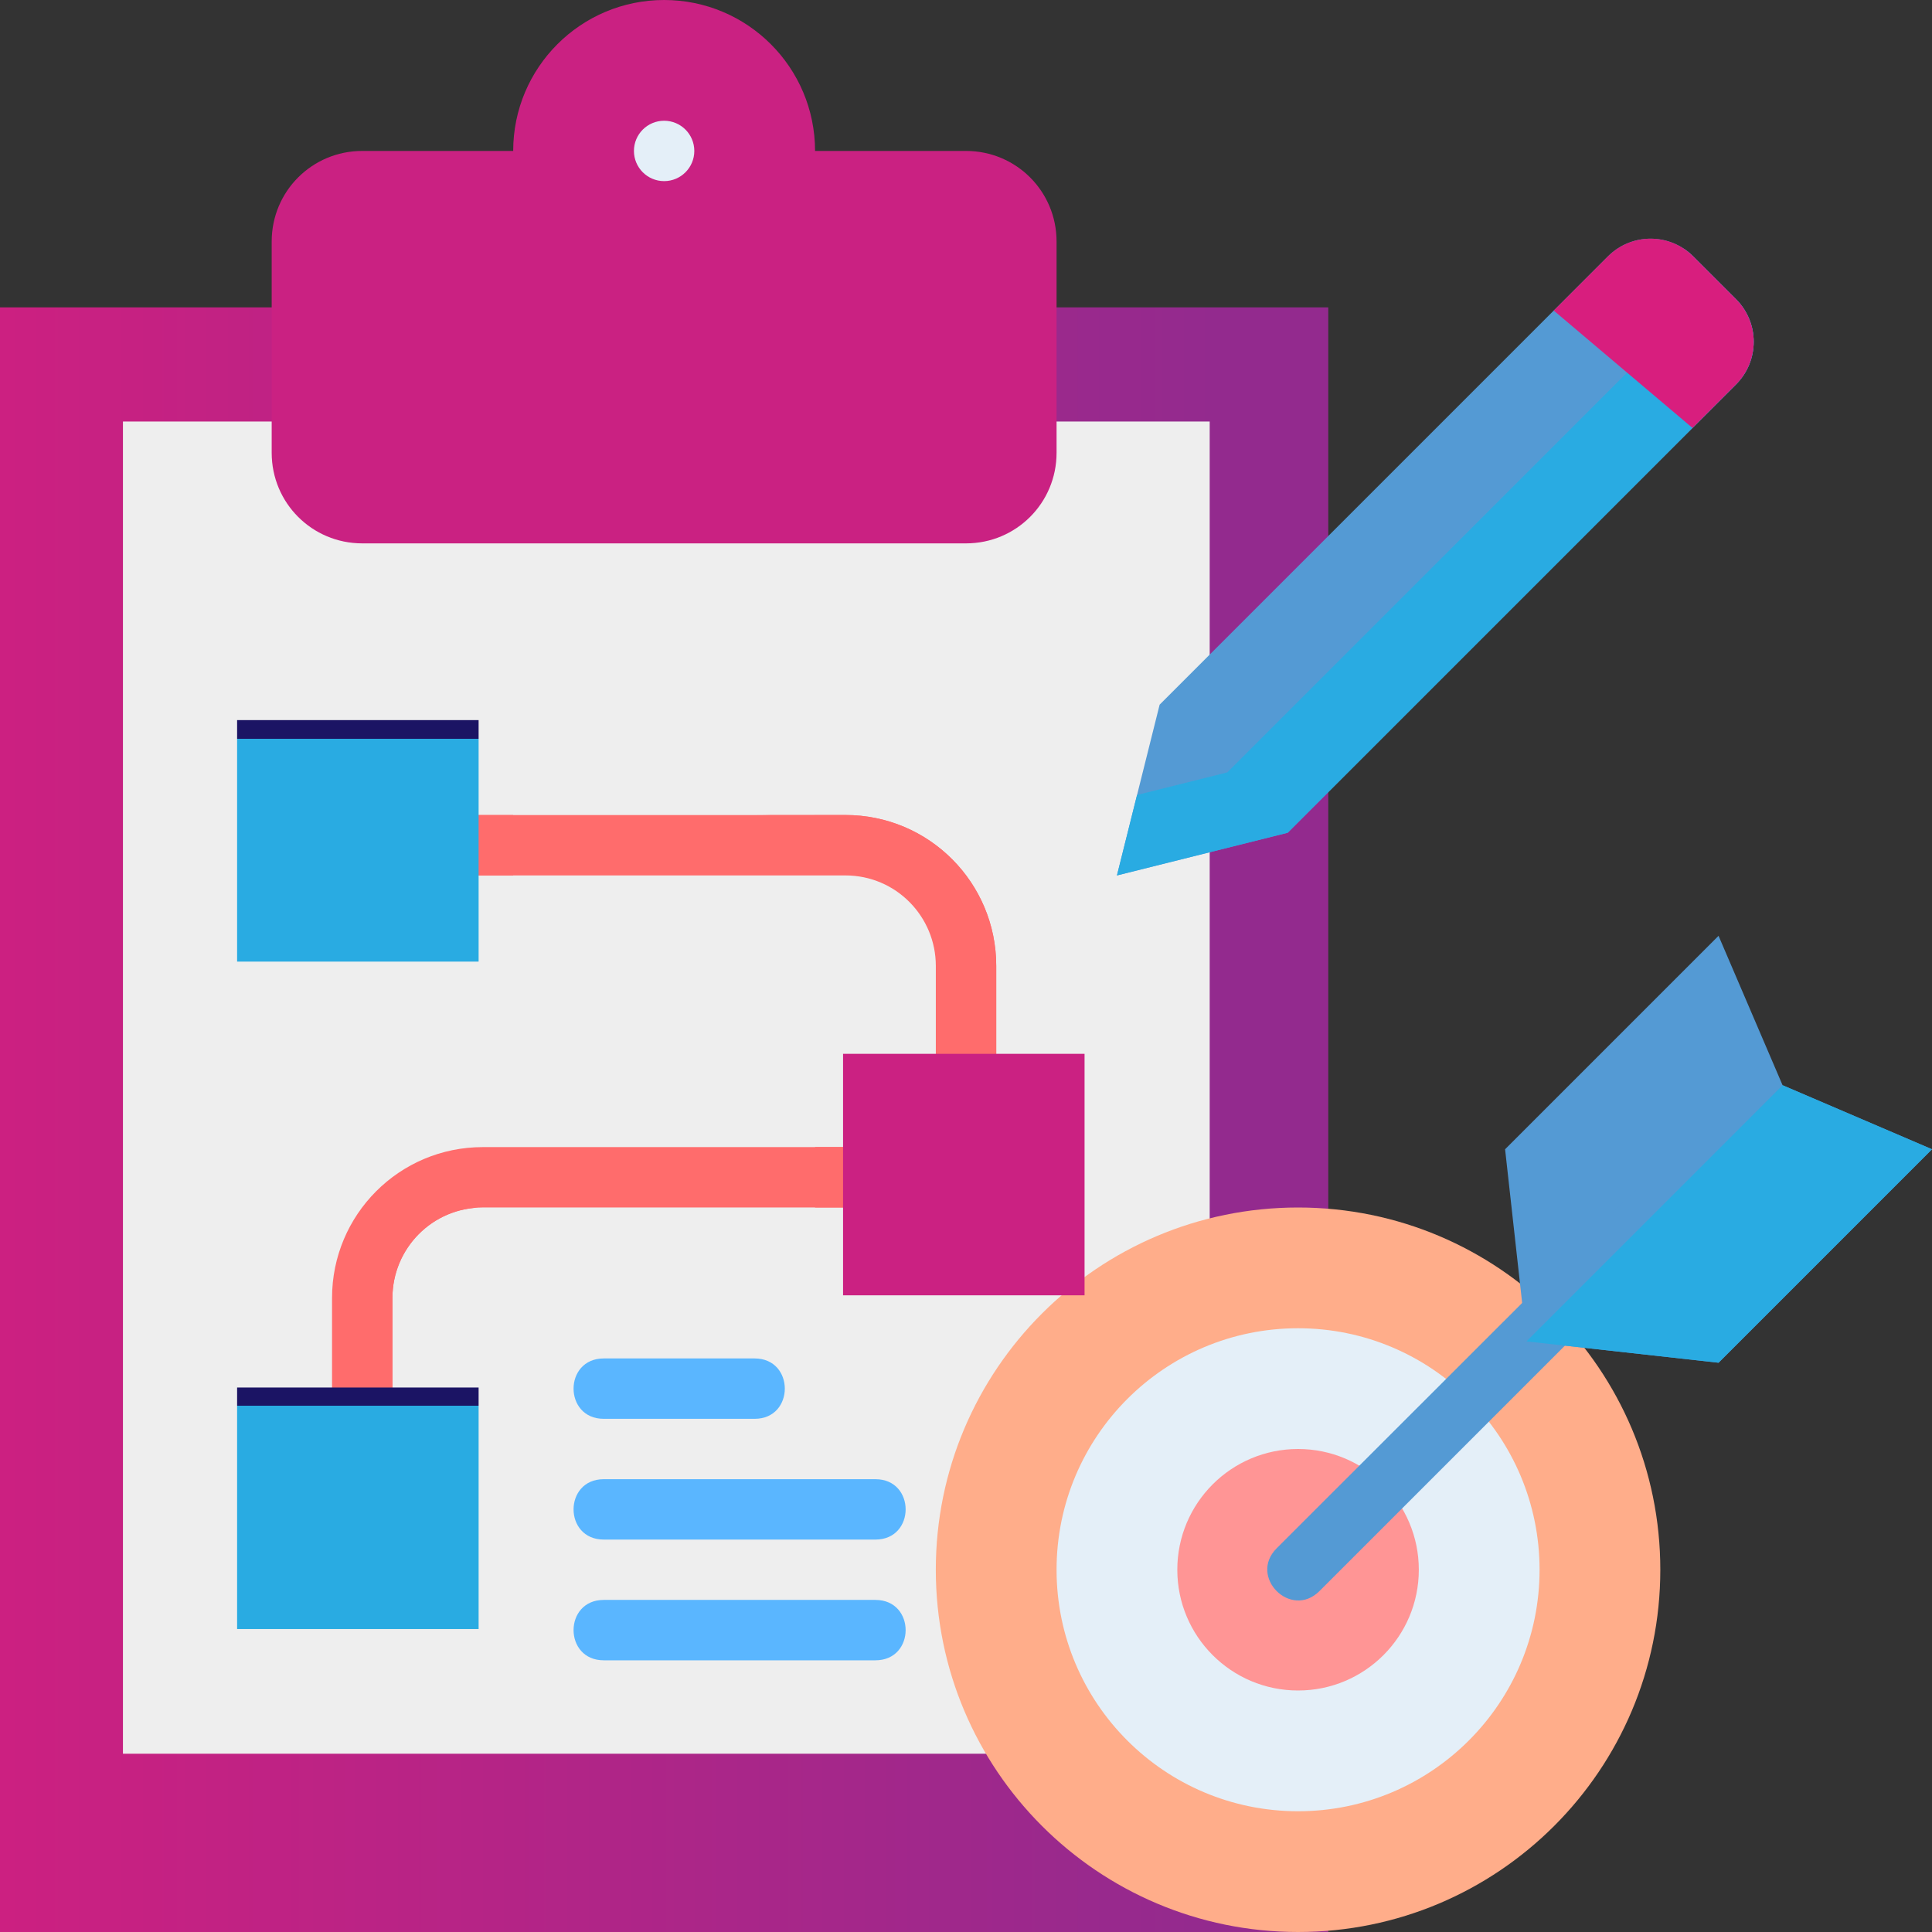
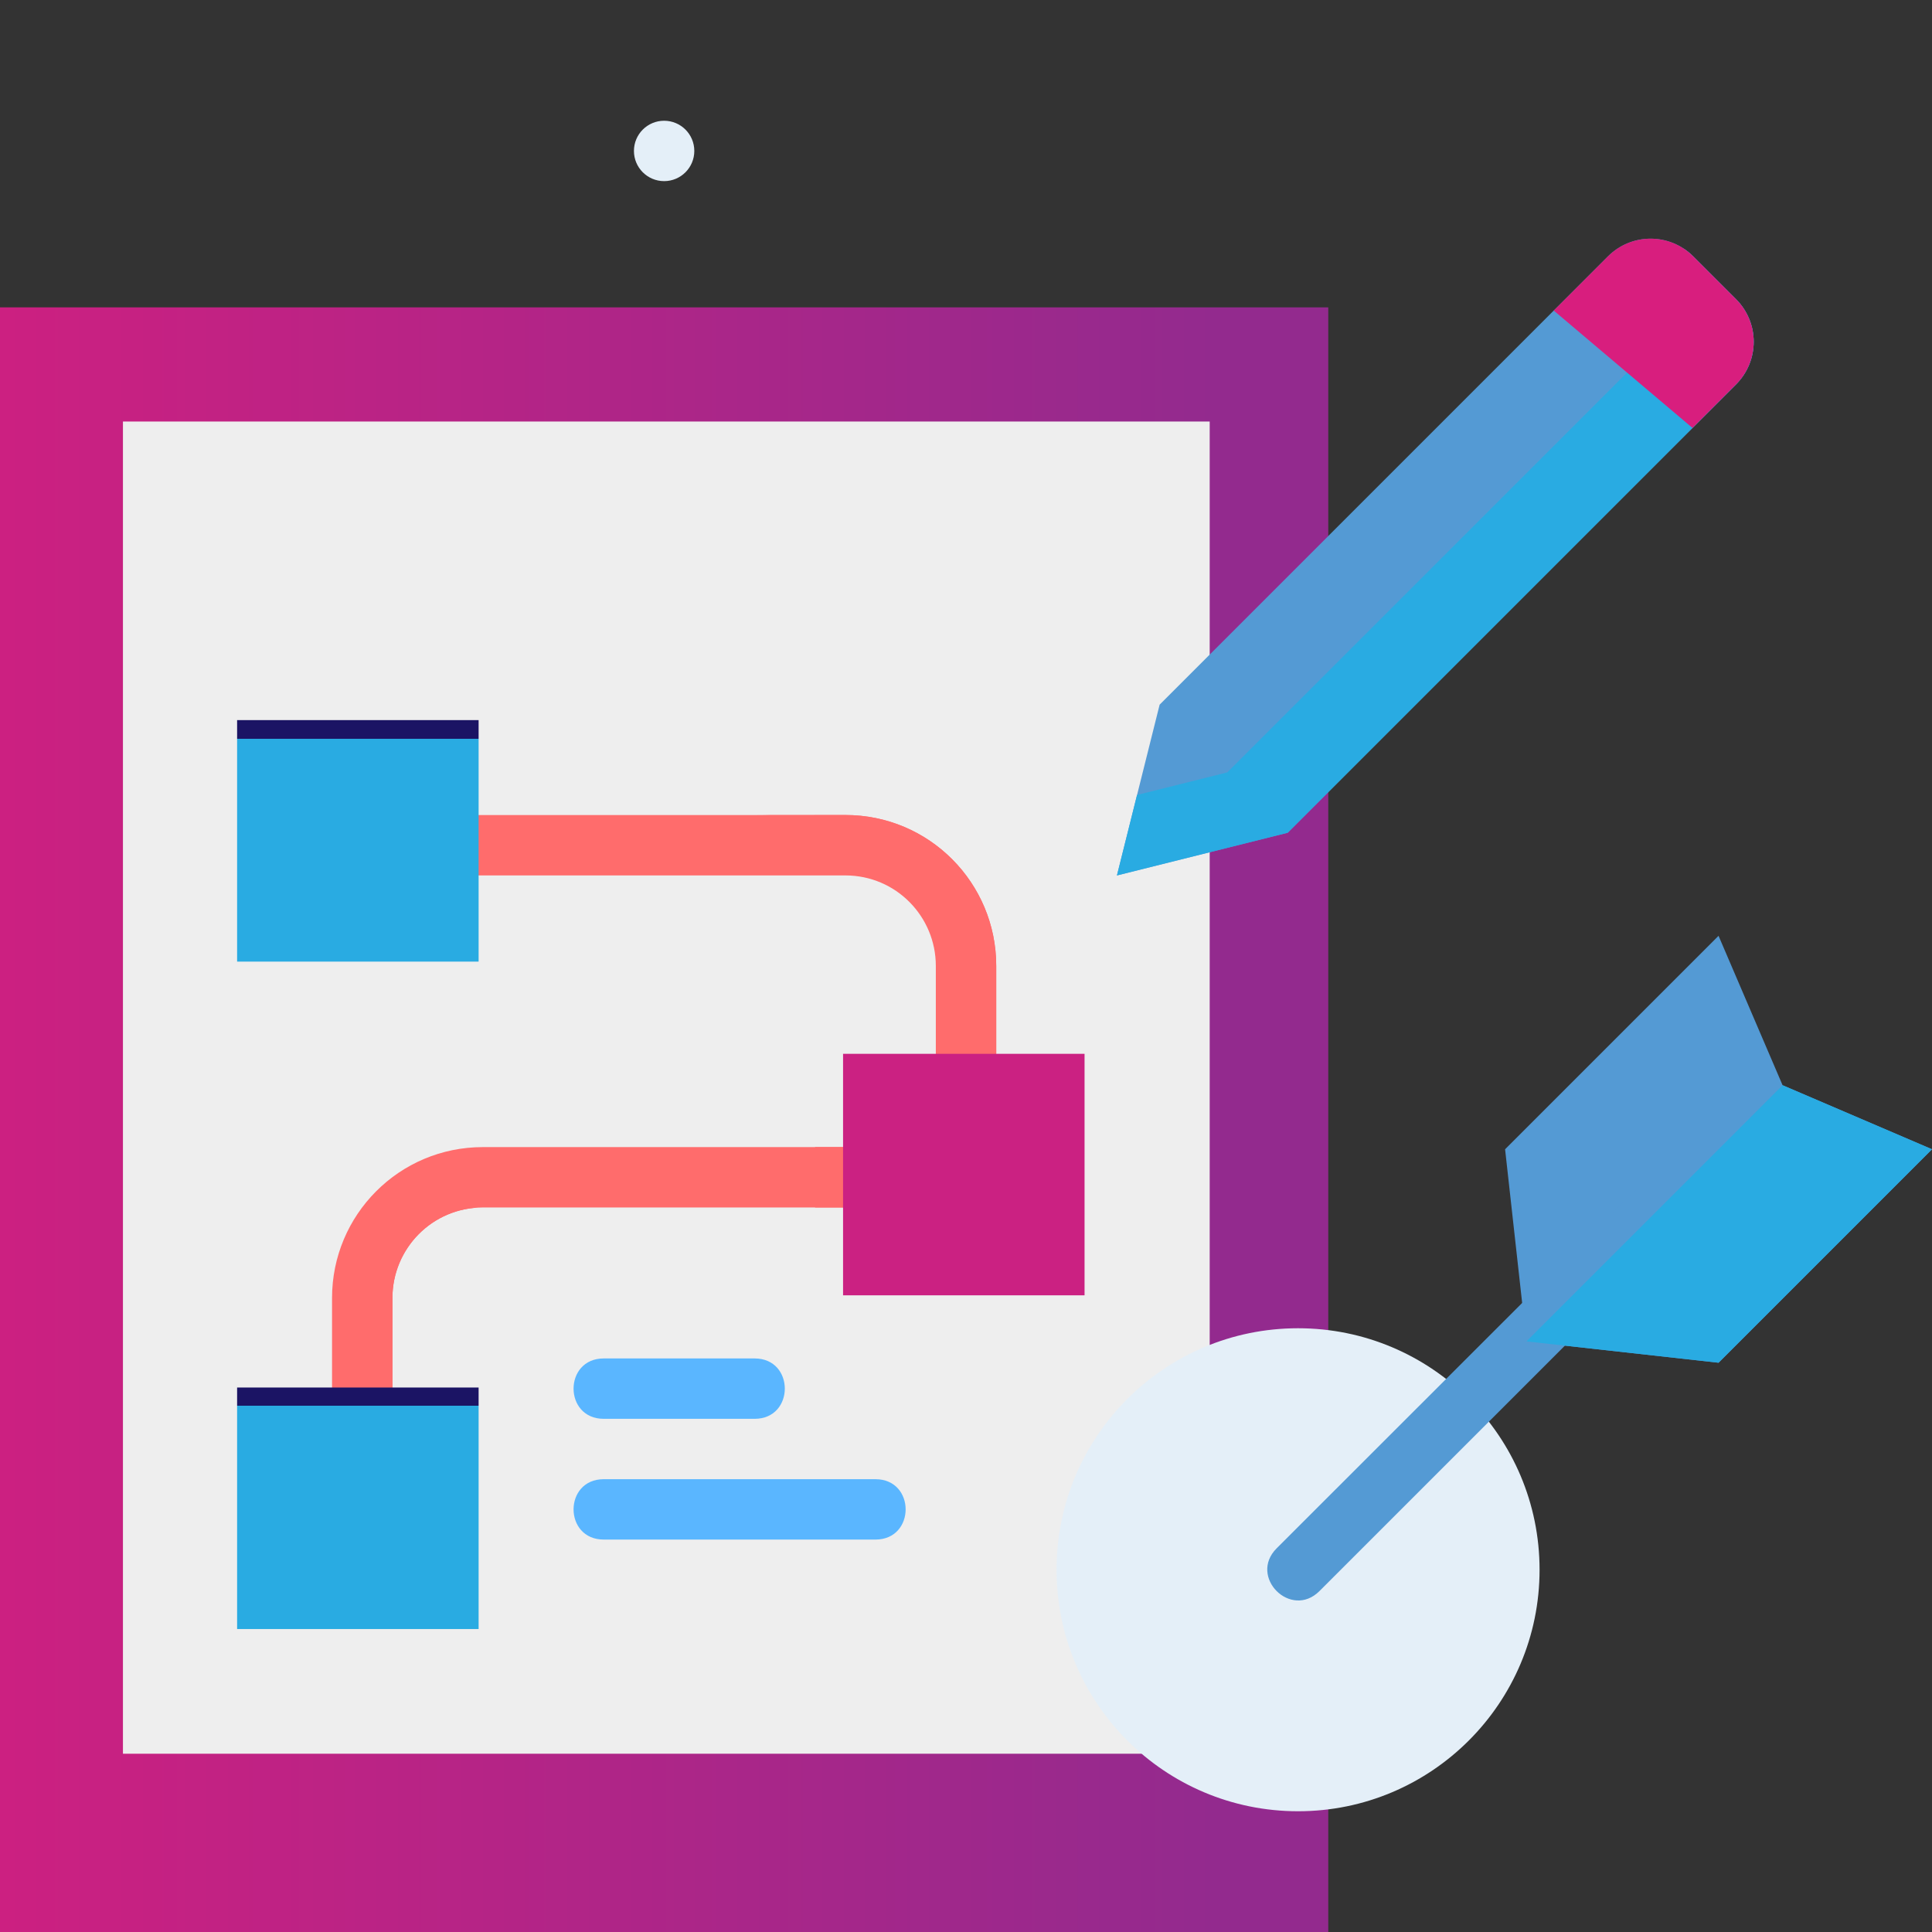
<svg xmlns="http://www.w3.org/2000/svg" width="220" height="220" viewBox="0 0 220 220" fill="none">
  <rect x="0" y="0" width="220" height="220" fill="#333333" stroke="none" />
  <g clip-path="url(#clip0_938_408)">
    <path d="M0 35H151.25V220.62H0V35Z" fill="url(#paint0_linear_938_408)" />
    <path d="M14 48H137.75V199.7H14V48Z" fill="#EEEEEE" />
    <path d="M132.049 80.242L183.093 29.198C185.786 26.505 190.123 26.505 192.816 29.198L197.677 34.059C200.37 36.752 200.37 41.089 197.677 43.782L146.633 94.826L127.188 99.688L132.049 80.242Z" fill="#549AD4" />
-     <path d="M189.062 178.75C189.062 201.532 170.594 220 147.812 220C125.031 220 106.563 201.532 106.562 178.75C106.563 155.968 125.031 137.5 147.812 137.5C170.594 137.5 189.062 155.968 189.062 178.75Z" fill="#FFAD8A" />
    <path d="M51.562 92.809V99.686H96.262C102.034 99.686 106.564 104.368 106.564 109.988V123.75H113.441V109.988C113.441 100.526 105.8 92.809 96.262 92.809H51.562Z" fill="#FF6C6C" />
    <path d="M110 113.438V123.75H113.444V109.987C113.444 100.524 105.802 92.801 96.263 92.806L85.938 92.811C110 92.812 110 106.563 110 113.438Z" fill="#FF6C6C" />
    <path d="M99.689 130.622V137.498H54.99C49.217 137.498 44.687 142.18 44.687 147.801V161.562H37.81V147.801C37.81 138.338 45.451 130.622 54.99 130.622H99.689Z" fill="#FF6C6C" />
    <path d="M92.812 130.618V137.5H99.688V130.618H92.812Z" fill="#FF6C6C" />
    <path d="M51.549 137.5C45.776 137.5 41.25 142.179 41.25 147.799V161.562H44.688V147.799C44.688 142.179 49.214 137.5 54.987 137.5H51.549Z" fill="#FF6C6C" />
-     <path d="M75.625 0C66.133 0 58.438 7.695 58.438 17.188H41.25C35.537 17.188 30.938 21.787 30.938 27.5V51.562C30.938 57.276 35.537 61.875 41.25 61.875H110C115.713 61.875 120.313 57.276 120.313 51.562V27.5C120.313 21.787 115.713 17.188 110 17.188H92.812C92.812 7.695 85.117 0 75.625 0Z" fill="#CA2182" />
    <path d="M79.062 17.188C79.062 19.086 77.523 20.625 75.625 20.625C73.727 20.625 72.188 19.086 72.188 17.188C72.188 15.289 73.727 13.75 75.625 13.75C77.523 13.75 79.062 15.289 79.062 17.188Z" fill="#E4EFF8" />
-     <path d="M51.562 92.812V99.694H58.438V92.812H51.562Z" fill="#FF6C6C" />
    <path d="M27 82H54.5V109.5H27V82Z" fill="url(#paint1_linear_938_408)" />
    <path d="M27 158H54.5V185.5H27V158Z" fill="url(#paint2_linear_938_408)" />
    <path d="M96 120H123.5V147.5H96V120Z" fill="#CB2182" />
    <path d="M175.313 178.75C175.313 193.938 163 206.25 147.812 206.25C132.625 206.25 120.312 193.938 120.313 178.75C120.313 163.562 132.625 151.25 147.812 151.25C163 151.25 175.313 163.562 175.313 178.75Z" fill="#E4EFF8" />
-     <path d="M161.563 178.75C161.563 186.344 155.406 192.5 147.813 192.5C140.219 192.5 134.062 186.344 134.062 178.75C134.062 171.156 140.219 165 147.813 165C155.406 165 161.563 171.156 161.563 178.75Z" fill="#FF9595" />
    <path d="M190.801 36.906L139.756 87.952L129.477 90.523L127.188 99.688L146.631 94.827L197.676 43.781C200.37 41.088 200.37 36.753 197.676 34.059L192.816 29.199C192.47 28.853 192.094 28.555 191.701 28.299C193.446 30.967 193.149 34.559 190.801 36.906Z" fill="url(#paint3_linear_938_408)" />
    <path d="M176.928 35.364L183.094 29.198C185.787 26.505 190.123 26.505 192.816 29.198L197.678 34.059C200.371 36.752 200.371 41.089 197.678 43.782L192.727 48.732L176.928 35.364Z" fill="#D81E7E" />
-     <path d="M68.751 168.438C64.166 168.438 64.166 175.314 68.751 175.314H99.688C104.273 175.314 104.273 168.438 99.688 168.438H68.751Z" fill="#5AB6FF" />
-     <path d="M68.751 182.186C64.166 182.186 64.166 189.062 68.751 189.062H99.688C104.273 189.062 104.273 182.186 99.688 182.186H68.751Z" fill="#5AB6FF" />
+     <path d="M68.751 168.438C64.166 168.438 64.166 175.314 68.751 175.314H99.688C104.273 175.314 104.273 168.438 99.688 168.438H68.751" fill="#5AB6FF" />
    <path d="M68.751 154.688C64.166 154.688 64.166 161.564 68.751 161.564H85.93C90.514 161.564 90.514 154.688 85.93 154.688H68.751Z" fill="#5AB6FF" />
    <path d="M171.387 130.869L173.817 152.745L195.694 155.176L220 130.869L202.986 123.577L195.694 106.562L171.387 130.869Z" fill="#549AD4" />
    <path d="M187.981 135.047C187.089 135.074 186.243 135.448 185.621 136.087L145.376 176.307C142.128 179.555 147 184.427 150.248 181.179L190.493 140.934C192.721 138.742 191.105 134.955 187.981 135.047Z" fill="#549AD4" />
    <path d="M173.818 152.745L195.694 155.176L220.001 130.869L202.987 123.577L173.818 152.745Z" fill="url(#paint4_linear_938_408)" />
  </g>
  <defs>
    <linearGradient id="paint0_linear_938_408" x1="-28.519" y1="571.475" x2="138.425" y2="571.475" gradientUnits="userSpaceOnUse">
      <stop stop-color="#D81E7E" />
      <stop offset="1" stop-color="#932A8E" />
    </linearGradient>
    <linearGradient id="paint1_linear_938_408" x1="40.85" y1="117.495" x2="40.85" y2="84.088" gradientUnits="userSpaceOnUse">
      <stop offset="1" stop-color="#29ABE2" />
      <stop stop-color="#1B1464" />
    </linearGradient>
    <linearGradient id="paint2_linear_938_408" x1="40.85" y1="193.495" x2="40.85" y2="160.088" gradientUnits="userSpaceOnUse">
      <stop offset="1" stop-color="#29ABE2" />
      <stop stop-color="#1B1464" />
    </linearGradient>
    <linearGradient id="paint3_linear_938_408" x1="207.252" y1="21.853" x2="127.188" y2="21.853" gradientUnits="userSpaceOnUse">
      <stop offset="1" stop-color="#29ABE2" />
      <stop stop-color="#1B1464" />
    </linearGradient>
    <linearGradient id="paint4_linear_938_408" x1="224.814" y1="120.724" x2="173.818" y2="120.724" gradientUnits="userSpaceOnUse">
      <stop offset="1" stop-color="#29ABE2" />
      <stop stop-color="#1B1464" />
    </linearGradient>
    <clipPath id="clip0_938_408">
      <rect width="220" height="220" fill="white" />
    </clipPath>
  </defs>
</svg>